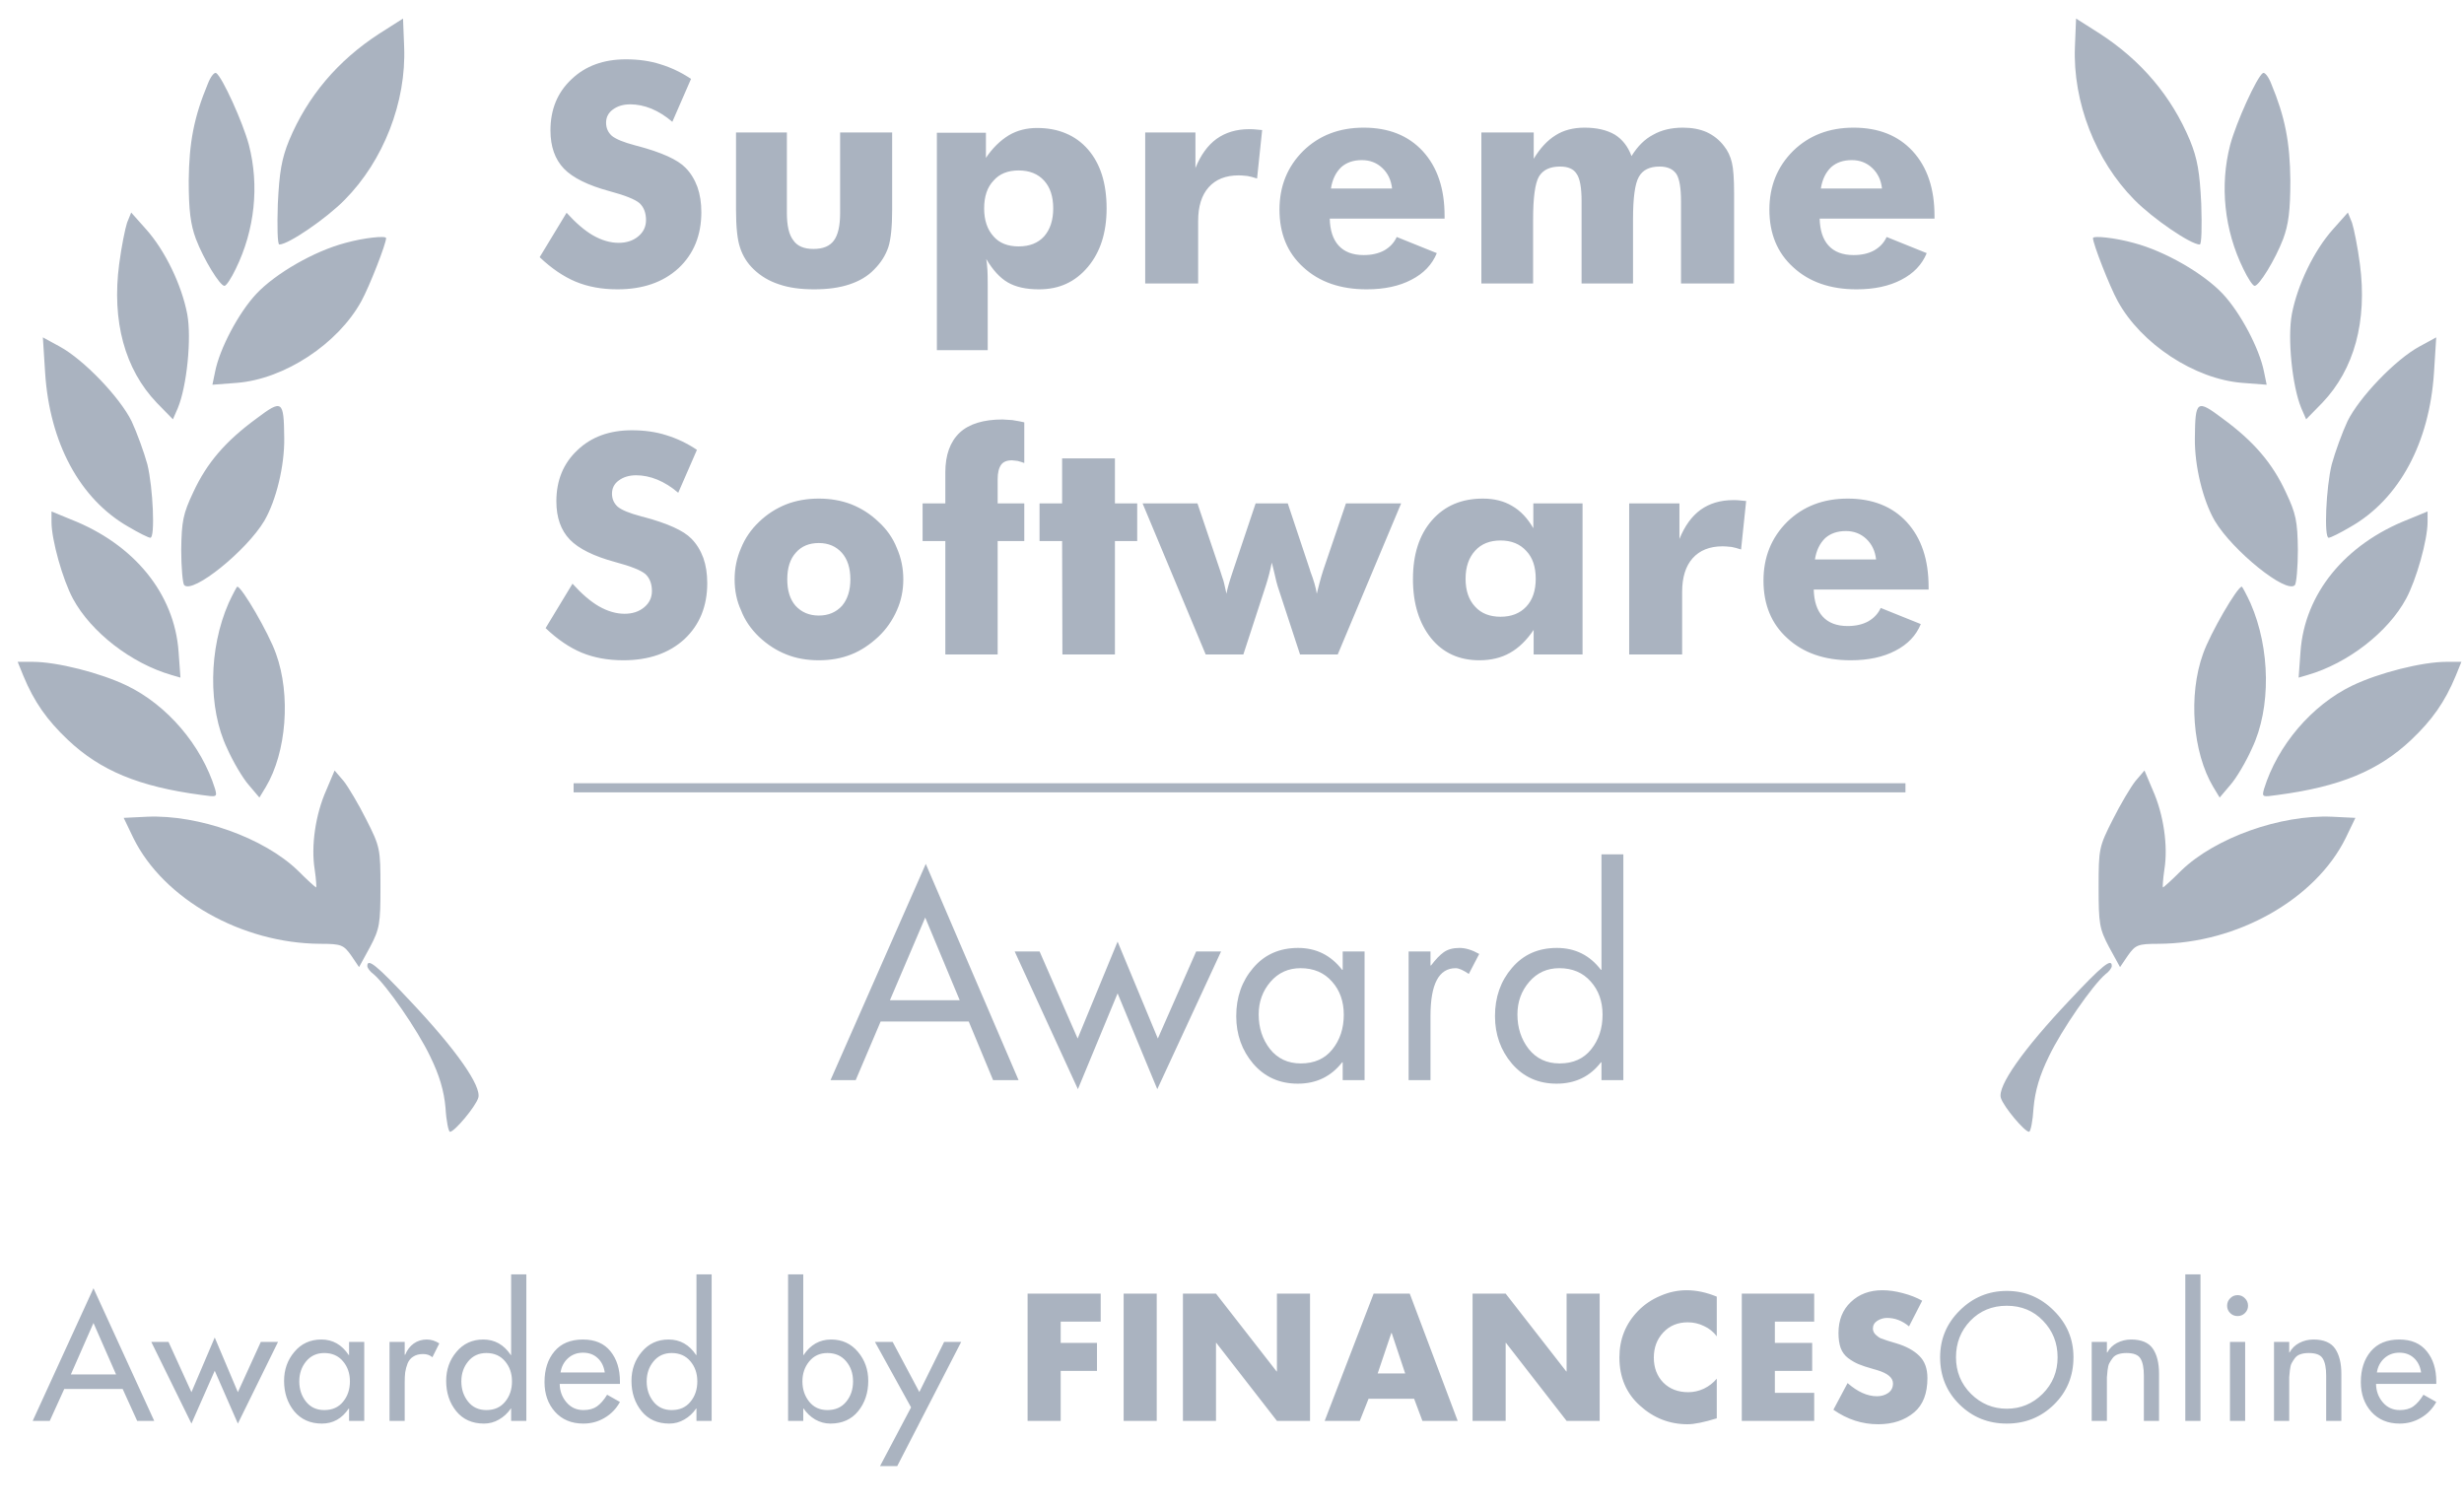
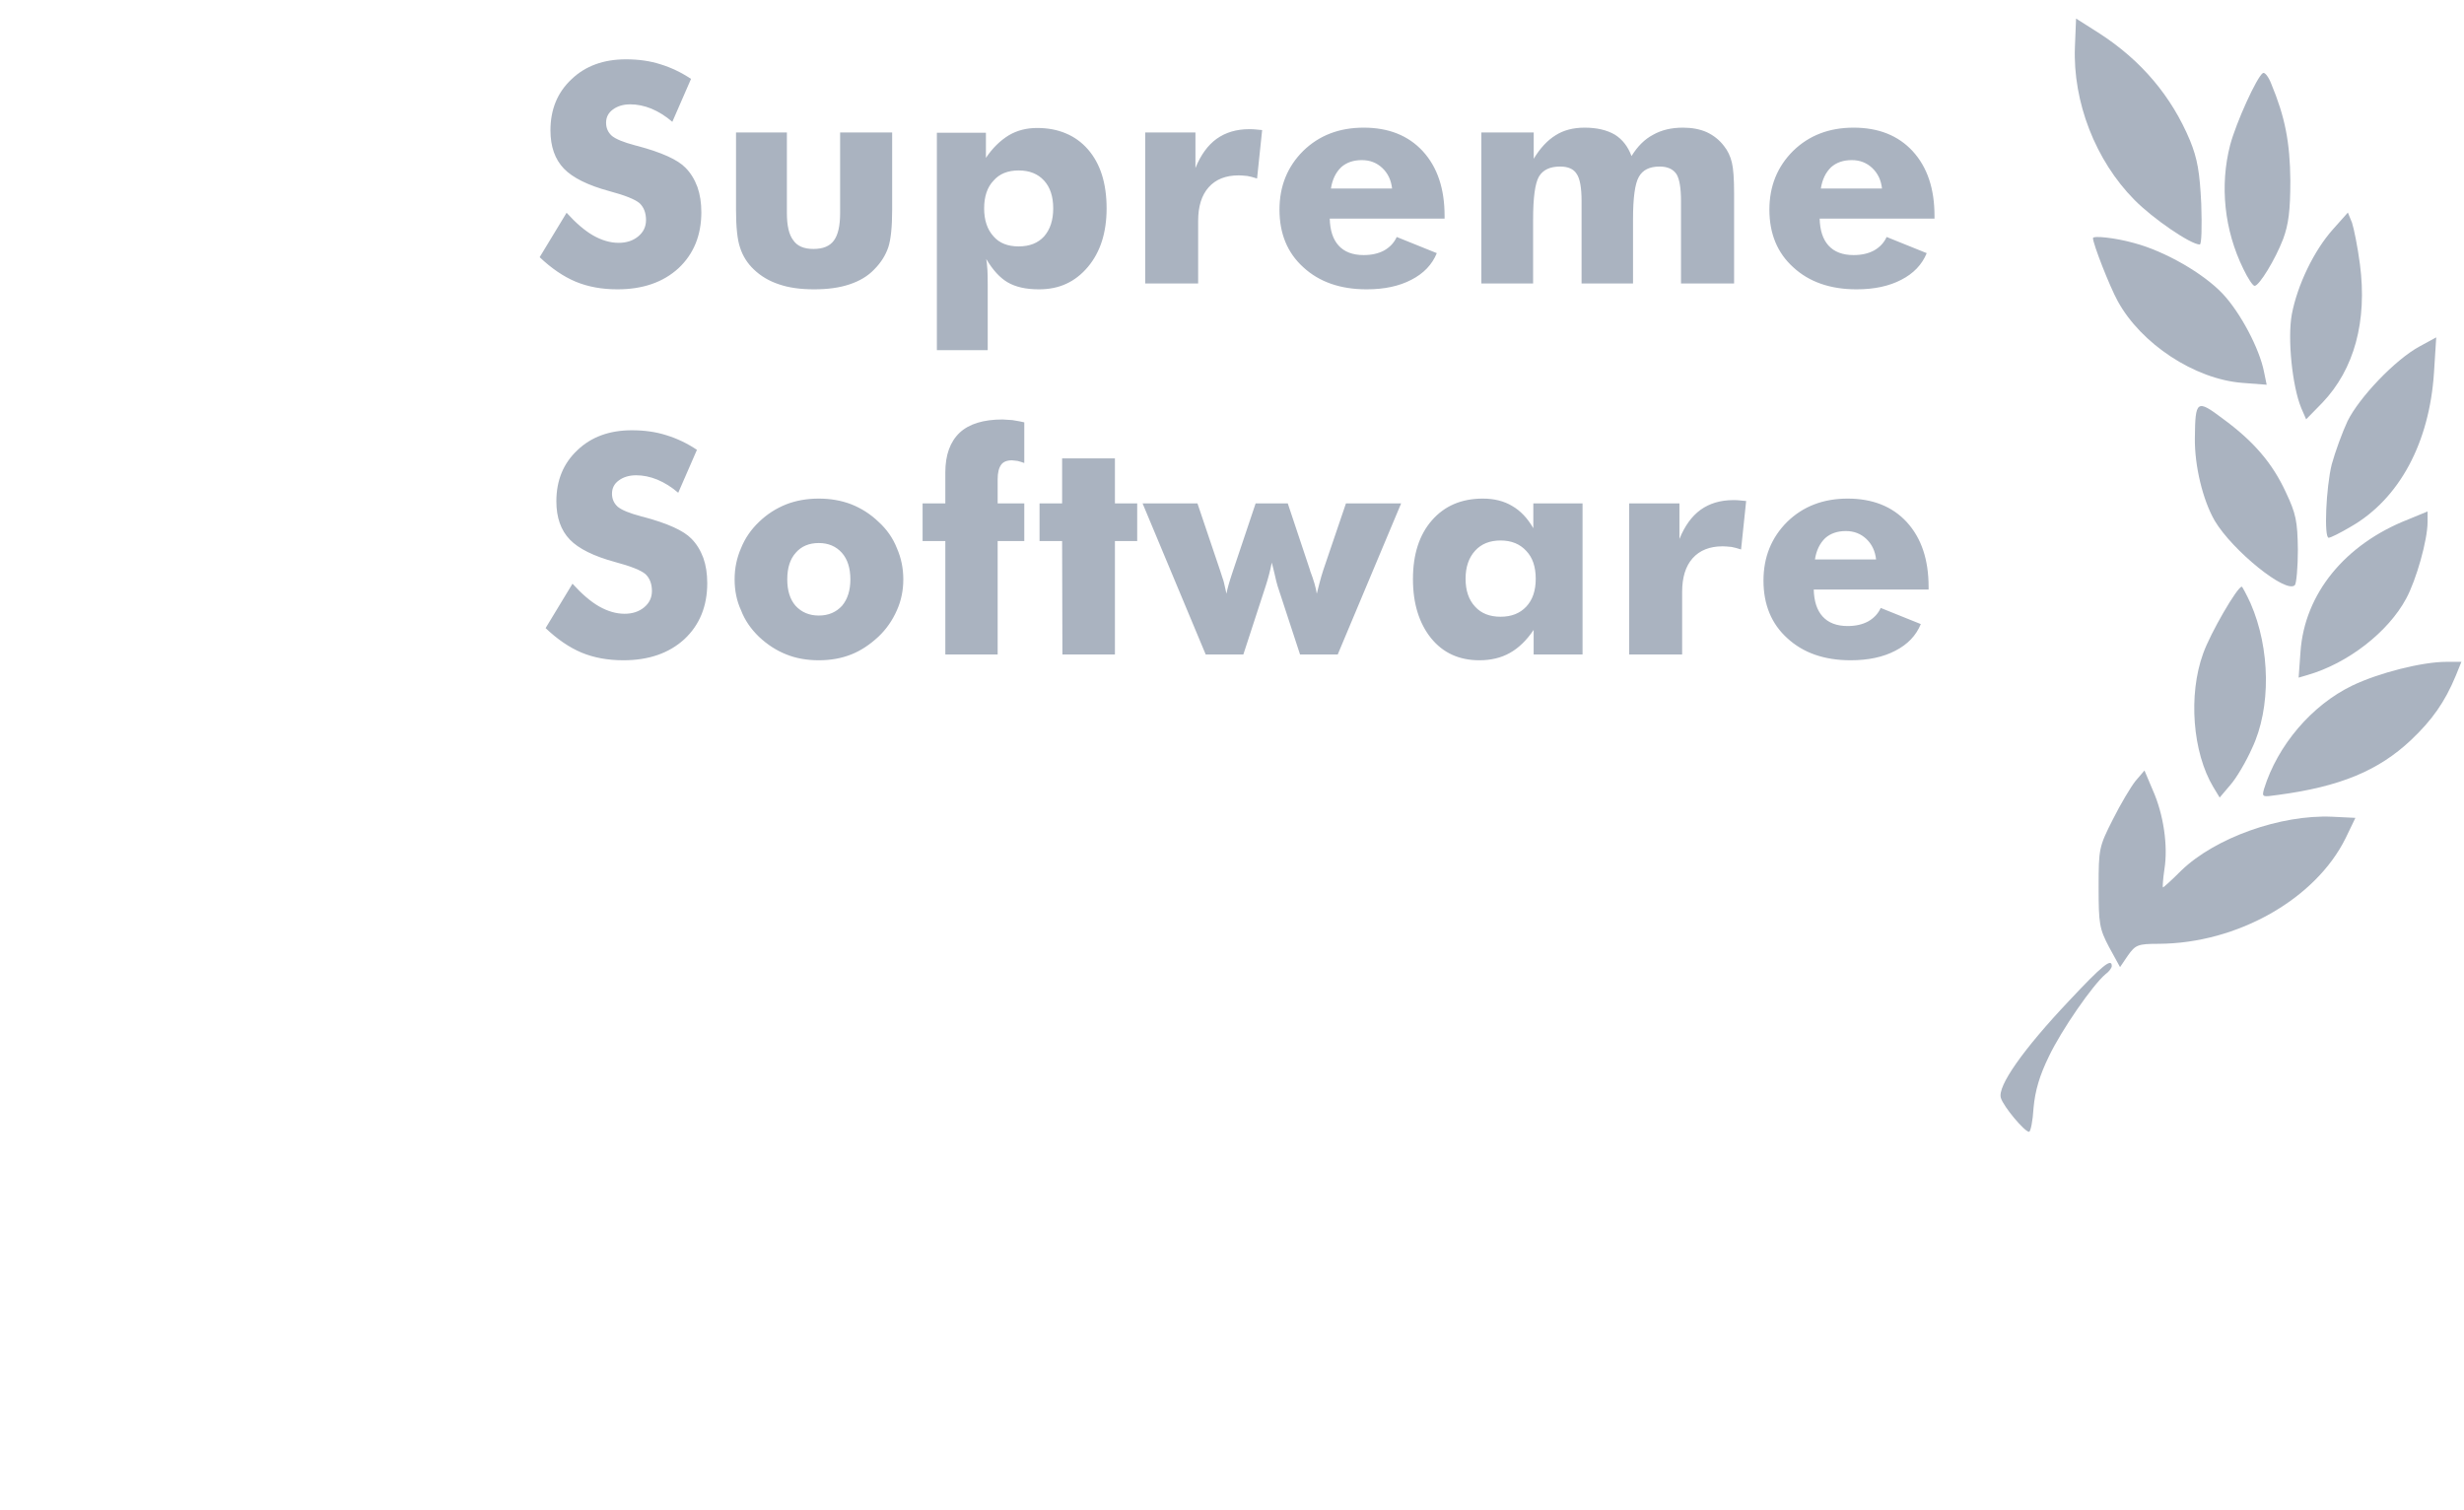
<svg xmlns="http://www.w3.org/2000/svg" width="93" height="57" viewBox="0 0 93 57" fill="none">
-   <path fill-rule="evenodd" clip-rule="evenodd" d="M14.318 1.268C12.743 2.289 11.607 3.637 10.912 5.298C10.628 5.993 10.543 6.504 10.486 7.696C10.458 8.547 10.472 9.228 10.543 9.228C10.884 9.228 12.317 8.249 13.012 7.54C14.474 6.064 15.339 3.85 15.254 1.764L15.212 0.7L14.318 1.268ZM7.847 3.155C7.322 4.418 7.138 5.368 7.123 6.816C7.123 7.951 7.194 8.476 7.393 9.015C7.691 9.796 8.301 10.789 8.471 10.789C8.542 10.789 8.727 10.505 8.897 10.15C9.621 8.675 9.791 7 9.394 5.468C9.167 4.616 8.386 2.899 8.159 2.757C8.088 2.715 7.946 2.899 7.847 3.155ZM4.498 9.966C4.583 9.313 4.725 8.618 4.796 8.405L4.952 8.022L5.52 8.66C6.229 9.455 6.854 10.746 7.067 11.853C7.237 12.775 7.052 14.578 6.712 15.4L6.527 15.826L5.917 15.202C4.711 13.939 4.214 12.123 4.498 9.966ZM13.026 9.171C11.849 9.483 10.401 10.32 9.678 11.087C9.011 11.796 8.287 13.158 8.117 14.038L8.017 14.521L8.94 14.45C10.742 14.308 12.757 12.974 13.637 11.37C13.949 10.803 14.573 9.199 14.573 8.987C14.573 8.887 13.736 8.972 13.026 9.171ZM4.853 19.885C3.008 18.835 1.873 16.706 1.703 14.067L1.618 12.733L2.242 13.073C3.164 13.57 4.527 15.003 4.967 15.897C5.165 16.323 5.435 17.061 5.563 17.529C5.775 18.395 5.861 20.296 5.676 20.296C5.605 20.296 5.236 20.112 4.853 19.885ZM9.678 15.798C8.514 16.649 7.805 17.472 7.294 18.579C6.911 19.388 6.854 19.672 6.84 20.75C6.84 21.417 6.896 22.027 6.953 22.084C7.279 22.425 9.309 20.779 9.976 19.658C10.43 18.877 10.742 17.572 10.728 16.536C10.713 15.103 10.657 15.06 9.678 15.798ZM2.753 22.595C2.37 21.885 1.944 20.381 1.944 19.7V19.303L2.668 19.601C5.066 20.537 6.584 22.41 6.74 24.596L6.811 25.575L6.471 25.475C4.952 25.036 3.434 23.858 2.753 22.595ZM8.628 22.765C7.875 24.482 7.847 26.724 8.571 28.242C8.798 28.753 9.167 29.378 9.394 29.633L9.791 30.101L10.032 29.704C10.813 28.399 10.983 26.228 10.415 24.667C10.146 23.9 9.124 22.141 8.954 22.141C8.94 22.141 8.784 22.425 8.628 22.765ZM2.568 27.93C1.774 27.178 1.291 26.497 0.88 25.504L0.667 24.979H1.235C2.143 24.979 3.775 25.39 4.782 25.873C6.315 26.611 7.606 28.129 8.117 29.775C8.202 30.087 8.188 30.087 7.592 30.002C5.236 29.69 3.789 29.08 2.568 27.93ZM12.317 29.818C11.905 30.74 11.735 31.932 11.877 32.812C11.934 33.195 11.948 33.493 11.934 33.493C11.905 33.493 11.593 33.209 11.239 32.854C9.961 31.62 7.492 30.74 5.548 30.825L4.669 30.868L5.037 31.634C6.173 33.933 9.124 35.607 12.09 35.621C12.884 35.621 12.97 35.664 13.254 36.061L13.552 36.501L13.963 35.749C14.332 35.054 14.36 34.855 14.36 33.479C14.36 32.031 14.346 31.96 13.821 30.924C13.537 30.357 13.14 29.69 12.97 29.477L12.629 29.08L12.317 29.818ZM14.105 36.771C13.963 36.671 13.864 36.529 13.864 36.459C13.864 36.146 14.218 36.43 15.481 37.778C17.198 39.594 18.192 40.999 18.05 41.439C17.95 41.766 17.156 42.716 16.985 42.716C16.929 42.716 16.843 42.305 16.815 41.808C16.758 41.17 16.588 40.588 16.233 39.864C15.751 38.857 14.587 37.182 14.105 36.771Z" fill="#AAB3C0" />
  <path d="M21.385 8.03C21.732 8.414 22.063 8.698 22.379 8.882C22.71 9.071 23.034 9.165 23.35 9.165C23.647 9.165 23.893 9.084 24.089 8.922C24.285 8.76 24.383 8.555 24.383 8.307C24.383 8.036 24.302 7.823 24.14 7.669C23.967 7.522 23.585 7.37 22.994 7.212C22.189 6.993 21.619 6.711 21.284 6.365C20.945 6.011 20.776 5.53 20.776 4.92C20.776 4.13 21.041 3.486 21.572 2.99C22.095 2.489 22.78 2.239 23.626 2.239C24.104 2.239 24.537 2.301 24.924 2.425C25.331 2.549 25.717 2.734 26.082 2.978L25.376 4.598C25.128 4.384 24.864 4.218 24.586 4.101C24.315 3.992 24.05 3.938 23.79 3.938C23.527 3.938 23.306 4.004 23.13 4.135C22.96 4.26 22.876 4.425 22.876 4.632C22.876 4.832 22.949 4.997 23.096 5.129C23.25 5.253 23.54 5.372 23.965 5.484C23.98 5.488 23.993 5.492 24.005 5.496C24.016 5.496 24.033 5.499 24.055 5.507C24.973 5.752 25.579 6.026 25.873 6.331C26.065 6.523 26.215 6.766 26.324 7.059C26.422 7.338 26.471 7.654 26.471 8.008C26.471 8.881 26.183 9.586 25.608 10.124C25.028 10.655 24.26 10.92 23.305 10.92C22.718 10.92 22.193 10.824 21.73 10.632C21.271 10.44 20.817 10.132 20.369 9.707L21.385 8.03ZM33.673 4.999V7.912C33.673 8.563 33.624 9.037 33.527 9.334C33.421 9.643 33.244 9.921 32.996 10.169C32.759 10.418 32.447 10.606 32.059 10.734C31.69 10.858 31.246 10.92 30.727 10.92C30.211 10.92 29.773 10.858 29.412 10.734C29.039 10.613 28.719 10.425 28.452 10.169C28.207 9.936 28.034 9.661 27.933 9.345C27.831 9.052 27.78 8.574 27.78 7.912V4.999H29.7V8.041C29.7 8.519 29.78 8.862 29.942 9.069C30.089 9.287 30.343 9.396 30.704 9.396C31.062 9.396 31.318 9.291 31.472 9.08C31.63 8.869 31.709 8.523 31.709 8.041V4.999H33.673ZM37.145 7.866C37.145 8.31 37.263 8.662 37.5 8.922C37.718 9.174 38.035 9.3 38.448 9.3C38.859 9.3 39.178 9.174 39.408 8.922C39.638 8.659 39.752 8.307 39.752 7.866C39.752 7.419 39.638 7.069 39.408 6.817C39.175 6.561 38.855 6.433 38.448 6.433C38.038 6.433 37.722 6.561 37.5 6.817C37.263 7.065 37.145 7.415 37.145 7.866ZM35.361 13.217V5.01H37.212V5.959C37.457 5.594 37.745 5.309 38.076 5.106C38.388 4.922 38.744 4.83 39.143 4.83C39.545 4.83 39.907 4.897 40.226 5.033C40.546 5.165 40.825 5.366 41.062 5.637C41.532 6.175 41.767 6.918 41.767 7.866C41.767 8.777 41.532 9.513 41.062 10.073C40.821 10.359 40.548 10.572 40.243 10.711C39.942 10.851 39.598 10.92 39.21 10.92C38.725 10.92 38.332 10.832 38.031 10.655C37.741 10.486 37.472 10.192 37.224 9.774C37.242 9.865 37.257 10.004 37.269 10.192C37.276 10.301 37.28 10.501 37.28 10.79V13.217H35.361ZM43.224 10.7V4.999H45.12V6.342C45.319 5.849 45.585 5.483 45.916 5.242C46.258 4.997 46.67 4.875 47.152 4.875C47.261 4.875 47.342 4.879 47.395 4.886C47.436 4.89 47.474 4.894 47.508 4.897C47.541 4.897 47.585 4.901 47.638 4.909L47.446 6.737C47.306 6.692 47.186 6.66 47.084 6.642C46.934 6.626 46.823 6.619 46.751 6.619C46.262 6.619 45.884 6.769 45.617 7.071C45.353 7.368 45.222 7.791 45.222 8.341V10.7H43.224ZM52.542 7.116C52.508 6.8 52.386 6.542 52.175 6.342C51.965 6.143 51.707 6.043 51.402 6.043C51.082 6.043 50.823 6.132 50.623 6.309C50.416 6.508 50.286 6.777 50.234 7.116H52.542ZM54.524 8.25H50.189C50.2 8.694 50.311 9.033 50.522 9.266C50.74 9.507 51.056 9.627 51.47 9.627C51.771 9.627 52.029 9.569 52.243 9.453C52.462 9.328 52.62 9.159 52.717 8.944L54.23 9.554C54.053 9.987 53.733 10.322 53.27 10.559C52.811 10.8 52.249 10.92 51.583 10.92C50.589 10.92 49.792 10.642 49.19 10.085C48.591 9.543 48.292 8.818 48.292 7.912C48.292 7.027 48.591 6.288 49.19 5.693C49.788 5.11 50.548 4.818 51.47 4.818C52.411 4.818 53.154 5.114 53.7 5.705C53.978 6.009 54.185 6.365 54.32 6.771C54.456 7.174 54.524 7.635 54.524 8.154V8.25ZM63.447 10.7V7.59C63.447 7.101 63.391 6.762 63.278 6.574C63.15 6.382 62.938 6.286 62.64 6.286C62.26 6.286 61.999 6.416 61.856 6.675C61.709 6.931 61.636 7.468 61.636 8.284V10.7H59.694V7.59C59.694 7.082 59.632 6.739 59.508 6.562C59.395 6.378 59.186 6.286 58.881 6.286C58.501 6.286 58.236 6.412 58.085 6.664C57.938 6.92 57.865 7.46 57.865 8.284V10.7H55.912V4.999H57.888V5.992C58.128 5.594 58.403 5.298 58.712 5.106C59.013 4.914 59.378 4.818 59.807 4.818C60.27 4.818 60.651 4.907 60.953 5.084C61.239 5.264 61.447 5.533 61.579 5.891C61.809 5.518 62.081 5.249 62.398 5.084C62.71 4.907 63.084 4.818 63.521 4.818C63.863 4.818 64.162 4.875 64.418 4.988C64.682 5.112 64.898 5.285 65.067 5.507C65.21 5.684 65.31 5.893 65.367 6.134C65.423 6.356 65.451 6.749 65.451 7.313V7.437V10.7H63.447ZM71.033 7.116C71 6.8 70.877 6.542 70.666 6.342C70.456 6.143 70.198 6.043 69.893 6.043C69.573 6.043 69.314 6.132 69.114 6.309C68.907 6.508 68.778 6.777 68.725 7.116H71.033ZM73.015 8.25H68.68C68.691 8.694 68.802 9.033 69.013 9.266C69.231 9.507 69.547 9.627 69.961 9.627C70.262 9.627 70.52 9.569 70.734 9.453C70.953 9.328 71.111 9.159 71.208 8.944L72.721 9.554C72.544 9.987 72.224 10.322 71.762 10.559C71.302 10.8 70.74 10.92 70.074 10.92C69.08 10.92 68.283 10.642 67.681 10.085C67.082 9.543 66.783 8.818 66.783 7.912C66.783 7.027 67.082 6.288 67.681 5.693C68.279 5.11 69.039 4.818 69.961 4.818C70.902 4.818 71.645 5.114 72.191 5.705C72.469 6.009 72.676 6.365 72.811 6.771C72.947 7.174 73.015 7.635 73.015 8.154V8.25ZM21.608 22.03C21.955 22.414 22.286 22.698 22.602 22.882C22.933 23.071 23.257 23.165 23.573 23.165C23.87 23.165 24.116 23.084 24.312 22.922C24.508 22.76 24.606 22.555 24.606 22.307C24.606 22.036 24.525 21.823 24.363 21.669C24.19 21.522 23.808 21.37 23.217 21.212C22.412 20.993 21.842 20.711 21.507 20.365C21.168 20.011 20.999 19.53 20.999 18.92C20.999 18.13 21.264 17.486 21.795 16.989C22.318 16.489 23.003 16.239 23.849 16.239C24.327 16.239 24.76 16.301 25.148 16.425C25.554 16.549 25.94 16.734 26.305 16.978L25.599 18.598C25.351 18.384 25.087 18.218 24.809 18.102C24.538 17.992 24.273 17.938 24.013 17.938C23.75 17.938 23.529 18.004 23.353 18.135C23.183 18.259 23.099 18.425 23.099 18.632C23.099 18.831 23.172 18.997 23.319 19.129C23.473 19.253 23.763 19.372 24.188 19.484C24.203 19.488 24.216 19.492 24.227 19.496C24.239 19.496 24.256 19.499 24.278 19.507C25.197 19.752 25.802 20.026 26.096 20.331C26.288 20.523 26.438 20.766 26.547 21.059C26.645 21.338 26.694 21.654 26.694 22.008C26.694 22.881 26.406 23.586 25.831 24.124C25.251 24.655 24.483 24.92 23.528 24.92C22.941 24.92 22.416 24.824 21.953 24.632C21.494 24.44 21.04 24.132 20.593 23.706L21.608 22.03ZM32.096 21.866C32.096 21.441 31.989 21.106 31.774 20.862C31.552 20.617 31.262 20.495 30.905 20.495C30.536 20.495 30.246 20.617 30.035 20.862C29.821 21.099 29.714 21.434 29.714 21.866C29.714 22.288 29.817 22.619 30.024 22.86C30.25 23.108 30.544 23.232 30.905 23.232C31.266 23.232 31.56 23.108 31.785 22.86C31.992 22.611 32.096 22.28 32.096 21.866ZM34.094 21.866C34.094 22.284 34.013 22.674 33.851 23.035C33.682 23.419 33.45 23.75 33.157 24.028C32.826 24.337 32.483 24.561 32.13 24.7C31.761 24.847 31.353 24.92 30.905 24.92C30.453 24.92 30.045 24.847 29.68 24.7C29.307 24.553 28.963 24.331 28.647 24.034C28.335 23.733 28.109 23.4 27.97 23.035C27.808 22.685 27.727 22.295 27.727 21.866C27.727 21.449 27.808 21.055 27.97 20.687C28.12 20.314 28.348 19.983 28.653 19.693C28.95 19.407 29.292 19.187 29.68 19.033C30.049 18.89 30.457 18.818 30.905 18.818C31.349 18.818 31.757 18.89 32.13 19.033C32.517 19.187 32.86 19.407 33.157 19.693C33.469 19.976 33.701 20.307 33.851 20.687C34.013 21.055 34.094 21.449 34.094 21.866ZM35.68 24.7V20.421H34.822V18.999H35.68V17.831C35.68 17.172 35.861 16.672 36.222 16.329C36.579 15.998 37.119 15.832 37.842 15.832C37.891 15.832 38.013 15.84 38.209 15.855C38.419 15.889 38.57 15.917 38.66 15.94V17.475C38.592 17.449 38.508 17.422 38.406 17.396C38.301 17.381 38.231 17.373 38.197 17.373C38.002 17.373 37.864 17.43 37.785 17.543C37.699 17.663 37.655 17.846 37.655 18.09V18.999H38.66V20.421H37.655V24.7H35.68ZM40.099 24.7L40.088 20.421H39.236V18.999H40.088V17.3H42.081V18.999H42.922V20.421H42.081V24.7H40.099ZM48.605 18.999L49.446 21.522C49.446 21.537 49.45 21.552 49.458 21.567C49.586 21.902 49.667 22.183 49.7 22.408C49.712 22.356 49.744 22.23 49.796 22.03C49.845 21.842 49.894 21.673 49.943 21.522L50.801 18.999H52.884L50.491 24.7H49.068L48.222 22.12C48.191 22.023 48.154 21.872 48.109 21.669C48.086 21.571 48.067 21.492 48.052 21.432C48.037 21.372 48.02 21.306 48.001 21.234C47.945 21.52 47.872 21.804 47.781 22.087L47.77 22.12L46.929 24.7H45.507L43.125 18.999H45.196L46.048 21.522C46.086 21.642 46.116 21.737 46.139 21.804C46.165 21.872 46.186 21.94 46.201 22.008C46.242 22.177 46.272 22.31 46.291 22.408C46.321 22.231 46.395 21.97 46.511 21.624C46.523 21.578 46.534 21.545 46.545 21.522L47.392 18.999H48.605ZM57.964 21.844C57.964 21.392 57.845 21.042 57.608 20.794C57.367 20.53 57.044 20.399 56.637 20.399C56.231 20.399 55.911 20.527 55.678 20.783C55.437 21.046 55.316 21.4 55.316 21.844C55.316 22.292 55.437 22.643 55.678 22.899C55.907 23.151 56.227 23.277 56.637 23.277C57.044 23.277 57.365 23.151 57.603 22.899C57.843 22.647 57.964 22.295 57.964 21.844ZM59.731 18.999V24.7H57.885V23.774C57.618 24.169 57.319 24.459 56.987 24.643C56.66 24.828 56.276 24.92 55.836 24.92C55.072 24.92 54.464 24.642 54.013 24.085C53.791 23.81 53.621 23.486 53.505 23.114C53.388 22.741 53.33 22.322 53.33 21.855C53.33 20.922 53.569 20.182 54.047 19.637C54.524 19.091 55.164 18.818 55.966 18.818C56.395 18.818 56.763 18.91 57.072 19.095C57.384 19.272 57.651 19.552 57.873 19.936V18.999H59.731ZM61.491 24.7V18.999H63.388V20.342C63.587 19.849 63.853 19.483 64.184 19.242C64.526 18.997 64.938 18.875 65.42 18.875C65.529 18.875 65.61 18.878 65.663 18.886C65.704 18.89 65.742 18.894 65.776 18.897C65.809 18.897 65.853 18.901 65.906 18.909L65.714 20.738C65.574 20.692 65.454 20.66 65.352 20.642C65.202 20.627 65.091 20.619 65.019 20.619C64.53 20.619 64.152 20.77 63.885 21.07C63.621 21.368 63.49 21.791 63.49 22.34V24.7H61.491ZM70.81 21.116C70.776 20.8 70.654 20.542 70.444 20.342C70.233 20.143 69.975 20.043 69.67 20.043C69.35 20.043 69.091 20.132 68.891 20.308C68.684 20.508 68.554 20.777 68.502 21.116H70.81ZM72.792 22.25H68.457C68.468 22.694 68.579 23.033 68.79 23.266C69.008 23.507 69.324 23.628 69.738 23.628C70.039 23.628 70.297 23.569 70.511 23.453C70.729 23.328 70.888 23.159 70.985 22.945L72.498 23.554C72.321 23.987 72.001 24.322 71.538 24.559C71.079 24.8 70.517 24.92 69.851 24.92C68.857 24.92 68.06 24.642 67.457 24.085C66.859 23.543 66.56 22.818 66.56 21.912C66.56 21.027 66.859 20.288 67.457 19.693C68.056 19.11 68.816 18.818 69.738 18.818C70.679 18.818 71.422 19.114 71.968 19.704C72.246 20.009 72.453 20.365 72.588 20.771C72.724 21.174 72.792 21.635 72.792 22.154V22.25Z" fill="#AAB3C0" />
-   <rect x="21.65" y="29.561" width="50.269" height="0.344" fill="#AAB3C0" />
-   <path d="M36.564 38.555H33.238L32.297 40.766H31.347L34.942 32.605L38.444 40.766H37.483L36.564 38.555ZM36.223 37.75L34.921 34.63L33.589 37.75H36.223ZM39.238 35.911L40.674 39.196L42.182 35.539L43.701 39.196L45.147 35.911H46.087L43.68 41.107L42.182 37.491L40.684 41.107L38.298 35.911H39.238ZM49.087 36.541C48.626 36.541 48.247 36.713 47.951 37.057C47.655 37.402 47.507 37.812 47.507 38.287C47.507 38.79 47.648 39.224 47.93 39.589C48.219 39.953 48.608 40.136 49.097 40.136C49.607 40.136 50.003 39.96 50.285 39.609C50.575 39.251 50.719 38.814 50.719 38.297C50.719 37.794 50.571 37.378 50.275 37.047C49.979 36.71 49.583 36.541 49.087 36.541ZM51.504 35.911V40.766H50.678V40.095H50.657C50.237 40.632 49.679 40.9 48.984 40.9C48.295 40.9 47.734 40.649 47.3 40.146C46.873 39.644 46.66 39.044 46.66 38.349C46.66 37.633 46.873 37.027 47.3 36.531C47.727 36.028 48.292 35.777 48.994 35.777C49.676 35.777 50.23 36.052 50.657 36.603H50.678V35.911H51.504ZM53.992 35.911V36.438H54.013C54.185 36.211 54.343 36.045 54.488 35.942C54.639 35.832 54.839 35.777 55.087 35.777C55.314 35.777 55.562 35.852 55.831 36.004L55.438 36.758C55.225 36.613 55.059 36.541 54.943 36.541C54.309 36.541 53.992 37.14 53.992 38.339V40.766H53.166V35.911H53.992ZM58.854 36.541C58.392 36.541 58.014 36.713 57.718 37.057C57.421 37.402 57.273 37.812 57.273 38.287C57.273 38.79 57.414 39.224 57.697 39.589C57.986 39.953 58.375 40.136 58.864 40.136C59.374 40.136 59.77 39.96 60.052 39.609C60.341 39.251 60.486 38.814 60.486 38.297C60.486 37.794 60.338 37.378 60.042 37.047C59.746 36.71 59.35 36.541 58.854 36.541ZM60.445 40.766V40.095H60.424C60.011 40.632 59.453 40.9 58.751 40.9C58.062 40.9 57.501 40.649 57.067 40.146C56.64 39.644 56.426 39.044 56.426 38.349C56.426 37.633 56.64 37.027 57.067 36.531C57.494 36.028 58.058 35.777 58.761 35.777C59.45 35.777 60.004 36.052 60.424 36.603H60.445V32.244H61.271V40.766H60.445Z" fill="#AAB3C0" />
  <path fill-rule="evenodd" clip-rule="evenodd" d="M79.252 1.268C80.827 2.289 81.962 3.637 82.657 5.298C82.941 5.993 83.026 6.504 83.083 7.696C83.111 8.547 83.097 9.228 83.026 9.228C82.686 9.228 81.252 8.249 80.557 7.54C79.096 6.064 78.23 3.85 78.315 1.764L78.358 0.7L79.252 1.268ZM85.722 3.155C86.247 4.418 86.432 5.368 86.446 6.816C86.446 7.951 86.375 8.476 86.176 9.015C85.878 9.796 85.268 10.789 85.098 10.789C85.027 10.789 84.843 10.505 84.672 10.15C83.948 8.675 83.778 7 84.175 5.468C84.403 4.616 85.183 2.899 85.41 2.757C85.481 2.715 85.623 2.899 85.722 3.155ZM89.071 9.966C88.986 9.313 88.844 8.618 88.773 8.405L88.617 8.022L88.049 8.66C87.34 9.455 86.716 10.746 86.503 11.853C86.332 12.775 86.517 14.578 86.857 15.4L87.042 15.826L87.652 15.202C88.858 13.939 89.355 12.123 89.071 9.966ZM80.543 9.171C81.721 9.483 83.168 10.32 83.892 11.087C84.559 11.796 85.282 13.158 85.453 14.038L85.552 14.521L84.63 14.45C82.828 14.308 80.812 12.974 79.933 11.37C79.621 10.803 78.996 9.199 78.996 8.987C78.996 8.887 79.833 8.972 80.543 9.171ZM88.716 19.885C90.561 18.835 91.696 16.706 91.867 14.067L91.952 12.733L91.327 13.073C90.405 13.57 89.043 15.003 88.603 15.897C88.404 16.323 88.135 17.061 88.007 17.529C87.794 18.395 87.709 20.296 87.893 20.296C87.964 20.296 88.333 20.112 88.716 19.885ZM83.892 15.798C85.055 16.649 85.765 17.472 86.276 18.579C86.659 19.388 86.716 19.672 86.73 20.75C86.73 21.417 86.673 22.027 86.616 22.084C86.29 22.425 84.261 20.779 83.594 19.658C83.14 18.877 82.828 17.572 82.842 16.536C82.856 15.103 82.913 15.06 83.892 15.798ZM90.816 22.595C91.2 21.885 91.625 20.381 91.625 19.7V19.303L90.902 19.601C88.504 20.537 86.985 22.41 86.829 24.596L86.758 25.575L87.099 25.475C88.617 25.036 90.135 23.858 90.816 22.595ZM84.942 22.765C85.694 24.482 85.722 26.724 84.999 28.242C84.772 28.753 84.403 29.378 84.175 29.633L83.778 30.101L83.537 29.704C82.757 28.399 82.586 26.228 83.154 24.667C83.424 23.9 84.445 22.141 84.615 22.141C84.63 22.141 84.786 22.425 84.942 22.765ZM91.001 27.93C91.796 27.178 92.278 26.497 92.689 25.504L92.902 24.979H92.335C91.427 24.979 89.795 25.39 88.787 25.873C87.255 26.611 85.963 28.129 85.453 29.775C85.368 30.087 85.382 30.087 85.978 30.002C88.333 29.69 89.781 29.08 91.001 27.93ZM81.252 29.818C81.664 30.74 81.834 31.932 81.692 32.812C81.635 33.195 81.621 33.493 81.635 33.493C81.664 33.493 81.976 33.209 82.331 32.854C83.608 31.62 86.077 30.74 88.021 30.825L88.901 30.868L88.532 31.634C87.397 33.933 84.445 35.607 81.479 35.621C80.685 35.621 80.6 35.664 80.316 36.061L80.018 36.501L79.606 35.749C79.237 35.054 79.209 34.855 79.209 33.479C79.209 32.031 79.223 31.96 79.748 30.924C80.032 30.357 80.429 29.69 80.6 29.477L80.94 29.08L81.252 29.818ZM79.465 36.771C79.606 36.671 79.706 36.529 79.706 36.459C79.706 36.146 79.351 36.43 78.088 37.778C76.371 39.594 75.378 40.999 75.52 41.439C75.619 41.766 76.414 42.716 76.584 42.716C76.641 42.716 76.726 42.305 76.754 41.808C76.811 41.17 76.981 40.588 77.336 39.864C77.818 38.857 78.982 37.182 79.465 36.771Z" fill="#AAB3C0" />
-   <path d="M4.63 52.423H2.425L1.878 53.627H1.234L3.528 48.62L5.821 53.627H5.177L4.63 52.423ZM4.381 51.875L3.528 49.932L2.674 51.875H4.381ZM6.36 50.646L7.226 52.544L8.105 50.48L8.978 52.544L9.844 50.646H10.494L8.978 53.729L8.105 51.735L7.226 53.729L5.71 50.646H6.36ZM12.238 53.219C12.54 53.219 12.776 53.115 12.946 52.907C13.12 52.699 13.207 52.442 13.207 52.136C13.207 51.835 13.12 51.582 12.946 51.378C12.771 51.17 12.536 51.066 12.238 51.066C11.954 51.066 11.725 51.172 11.55 51.385C11.381 51.593 11.296 51.843 11.296 52.136C11.296 52.434 11.381 52.688 11.55 52.901C11.72 53.113 11.95 53.219 12.238 53.219ZM13.748 50.646V53.627H13.175V53.162H13.162C12.907 53.54 12.57 53.729 12.149 53.729C11.712 53.729 11.364 53.574 11.104 53.264C10.85 52.95 10.722 52.567 10.722 52.117C10.722 51.693 10.852 51.327 11.111 51.022C11.37 50.712 11.71 50.556 12.13 50.556C12.559 50.556 12.903 50.752 13.162 51.142H13.175V50.646H13.748ZM15.275 50.646V51.13H15.294C15.366 50.951 15.473 50.811 15.613 50.709C15.757 50.607 15.923 50.556 16.11 50.556C16.271 50.556 16.428 50.605 16.581 50.703L16.32 51.225C16.226 51.145 16.11 51.104 15.97 51.104C15.821 51.104 15.698 51.136 15.6 51.2C15.502 51.259 15.43 51.346 15.383 51.461C15.341 51.572 15.311 51.682 15.294 51.792C15.281 51.898 15.275 52.022 15.275 52.162V53.627H14.702V50.646H15.275ZM18.356 53.219C18.657 53.219 18.893 53.115 19.063 52.907C19.237 52.699 19.324 52.442 19.324 52.136C19.324 51.835 19.237 51.582 19.063 51.378C18.889 51.17 18.653 51.066 18.356 51.066C18.071 51.066 17.842 51.172 17.668 51.385C17.498 51.593 17.413 51.843 17.413 52.136C17.413 52.434 17.498 52.688 17.668 52.901C17.838 53.113 18.067 53.219 18.356 53.219ZM19.292 53.627V53.162H19.28C19.161 53.336 19.012 53.474 18.834 53.576C18.66 53.678 18.471 53.729 18.267 53.729C17.825 53.729 17.477 53.574 17.222 53.264C16.967 52.95 16.84 52.567 16.84 52.117C16.84 51.693 16.969 51.327 17.228 51.022C17.487 50.712 17.825 50.556 18.241 50.556C18.674 50.556 19.02 50.752 19.28 51.142H19.292V48.097H19.866V53.627H19.292ZM23.399 52.232H21.125C21.129 52.499 21.214 52.731 21.38 52.926C21.546 53.122 21.76 53.219 22.023 53.219C22.231 53.219 22.401 53.172 22.533 53.079C22.669 52.981 22.796 52.835 22.915 52.64L23.399 52.913C23.259 53.168 23.066 53.368 22.82 53.512C22.578 53.657 22.31 53.729 22.017 53.729C21.571 53.729 21.214 53.58 20.947 53.283C20.683 52.986 20.552 52.612 20.552 52.162C20.552 51.686 20.677 51.3 20.928 51.002C21.178 50.705 21.537 50.556 22.004 50.556C22.459 50.556 22.805 50.705 23.043 51.002C23.28 51.295 23.399 51.675 23.399 52.143V52.232ZM21.157 51.799H22.826C22.792 51.569 22.703 51.389 22.558 51.257C22.414 51.121 22.229 51.053 22.004 51.053C21.783 51.053 21.594 51.123 21.437 51.264C21.284 51.404 21.191 51.582 21.157 51.799ZM25.351 53.219C25.652 53.219 25.888 53.115 26.058 52.907C26.232 52.699 26.319 52.442 26.319 52.136C26.319 51.835 26.232 51.582 26.058 51.378C25.884 51.17 25.648 51.066 25.351 51.066C25.066 51.066 24.837 51.172 24.663 51.385C24.493 51.593 24.408 51.843 24.408 52.136C24.408 52.434 24.493 52.688 24.663 52.901C24.832 53.113 25.062 53.219 25.351 53.219ZM26.287 53.627V53.162H26.274C26.155 53.336 26.007 53.474 25.828 53.576C25.654 53.678 25.465 53.729 25.261 53.729C24.82 53.729 24.471 53.574 24.217 53.264C23.962 52.95 23.834 52.567 23.834 52.117C23.834 51.693 23.964 51.327 24.223 51.022C24.482 50.712 24.82 50.556 25.236 50.556C25.669 50.556 26.015 50.752 26.274 51.142H26.287V48.097H26.86V53.627H26.287ZM31.229 53.219C31.53 53.219 31.766 53.115 31.936 52.907C32.11 52.699 32.197 52.442 32.197 52.136C32.197 51.835 32.11 51.582 31.936 51.378C31.762 51.17 31.526 51.066 31.229 51.066C30.944 51.066 30.715 51.172 30.541 51.385C30.371 51.593 30.286 51.843 30.286 52.136C30.286 52.434 30.371 52.688 30.541 52.901C30.711 53.113 30.94 53.219 31.229 53.219ZM29.745 53.627V48.097H30.318V51.142H30.331C30.59 50.752 30.936 50.556 31.369 50.556C31.785 50.556 32.123 50.712 32.382 51.022C32.641 51.327 32.771 51.693 32.771 52.117C32.771 52.567 32.643 52.95 32.388 53.264C32.133 53.574 31.785 53.729 31.344 53.729C31.14 53.729 30.949 53.678 30.77 53.576C30.596 53.474 30.45 53.336 30.331 53.162H30.318V53.627H29.745ZM34.387 53.117L33.023 50.646H33.692L34.699 52.538L35.635 50.646H36.279L33.864 55.334H33.215L34.387 53.117ZM41.544 49.881H40.034V50.684H41.404V51.741H40.034V53.627H38.785V48.824H41.544V49.881ZM43.659 48.824V53.627H42.41V48.824H43.659ZM44.648 53.627V48.824H45.896L48.183 51.76H48.196V48.824H49.445V53.627H48.196L45.909 50.684H45.896V53.627H44.648ZM53.374 52.792H51.654L51.323 53.627H49.998L51.846 48.824H53.209L55.018 53.627H53.687L53.374 52.792ZM53.037 51.837L52.527 50.308H52.514L51.998 51.837H53.037ZM55.58 53.627V48.824H56.829L59.116 51.76H59.129V48.824H60.377V53.627H59.129L56.842 50.684H56.829V53.627H55.58ZM64.797 48.938V50.435C64.67 50.266 64.509 50.136 64.313 50.047C64.122 49.953 63.918 49.907 63.702 49.907C63.324 49.907 63.016 50.034 62.778 50.289C62.54 50.544 62.421 50.86 62.421 51.238C62.421 51.62 62.54 51.935 62.778 52.181C63.02 52.423 63.334 52.544 63.721 52.544C63.925 52.544 64.122 52.499 64.313 52.41C64.504 52.317 64.666 52.191 64.797 52.034V53.531C64.313 53.68 63.946 53.754 63.695 53.754C63.012 53.754 62.411 53.519 61.893 53.047C61.379 52.584 61.122 51.979 61.122 51.232C61.122 50.544 61.357 49.958 61.829 49.474C62.067 49.231 62.347 49.042 62.67 48.907C62.992 48.766 63.322 48.696 63.657 48.696C64.027 48.696 64.407 48.777 64.797 48.938ZM68.474 49.881H66.99V50.684H68.398V51.741H66.99V52.569H68.474V53.627H65.741V48.824H68.474V49.881ZM72.55 49.091L72.053 50.06C71.799 49.847 71.522 49.741 71.225 49.741C71.094 49.741 70.97 49.777 70.856 49.849C70.745 49.922 70.69 50.019 70.69 50.142C70.69 50.227 70.724 50.304 70.792 50.372C70.864 50.44 70.93 50.486 70.99 50.512C71.053 50.537 71.138 50.567 71.244 50.601L71.563 50.697C71.936 50.807 72.228 50.964 72.436 51.168C72.644 51.368 72.748 51.648 72.748 52.009C72.748 52.591 72.582 53.022 72.251 53.302C71.894 53.604 71.44 53.754 70.888 53.754C70.284 53.754 69.722 53.572 69.199 53.206L69.734 52.2C70.112 52.531 70.482 52.697 70.843 52.697C71.004 52.697 71.144 52.657 71.263 52.576C71.387 52.491 71.448 52.37 71.448 52.213C71.448 51.996 71.246 51.828 70.843 51.709C70.83 51.705 70.779 51.69 70.69 51.665C70.461 51.601 70.28 51.542 70.149 51.486C70.017 51.431 69.885 51.355 69.754 51.257C69.622 51.155 69.529 51.028 69.473 50.875C69.418 50.722 69.391 50.533 69.391 50.308C69.391 49.824 69.546 49.435 69.856 49.142C70.166 48.845 70.563 48.696 71.047 48.696C71.289 48.696 71.546 48.732 71.818 48.805C72.094 48.877 72.338 48.972 72.55 49.091ZM73.966 49.461C74.463 48.968 75.055 48.722 75.743 48.722C76.431 48.722 77.022 48.968 77.514 49.461C78.011 49.949 78.26 50.537 78.26 51.225C78.26 51.935 78.015 52.529 77.527 53.009C77.039 53.489 76.444 53.729 75.743 53.729C75.043 53.729 74.448 53.489 73.96 53.009C73.471 52.529 73.227 51.935 73.227 51.225C73.227 50.537 73.473 49.949 73.966 49.461ZM74.393 52.608C74.771 52.981 75.221 53.168 75.743 53.168C76.266 53.168 76.716 52.981 77.094 52.608C77.472 52.23 77.661 51.769 77.661 51.225C77.661 50.686 77.478 50.227 77.113 49.849C76.752 49.471 76.295 49.282 75.743 49.282C75.191 49.282 74.733 49.471 74.367 49.849C74.006 50.227 73.826 50.686 73.826 51.225C73.826 51.769 74.015 52.23 74.393 52.608ZM79.522 50.646V51.047H79.535C79.62 50.89 79.743 50.769 79.904 50.684C80.07 50.599 80.246 50.556 80.433 50.556C80.823 50.556 81.097 50.671 81.255 50.9C81.412 51.13 81.49 51.446 81.49 51.85V53.627H80.917V51.92C80.917 51.627 80.874 51.412 80.79 51.276C80.709 51.136 80.533 51.066 80.261 51.066C80.142 51.066 80.038 51.081 79.949 51.111C79.859 51.14 79.789 51.189 79.738 51.257C79.688 51.325 79.645 51.391 79.611 51.455C79.581 51.514 79.56 51.601 79.547 51.716C79.535 51.826 79.526 51.913 79.522 51.977C79.522 52.041 79.522 52.134 79.522 52.257V53.627H78.948V50.646H79.522ZM83.054 48.097V53.627H82.481V48.097H83.054ZM84.74 50.646V53.627H84.167V50.646H84.74ZM84.173 49.002C84.25 48.921 84.343 48.881 84.454 48.881C84.564 48.881 84.657 48.921 84.734 49.002C84.81 49.078 84.849 49.172 84.849 49.282C84.849 49.389 84.81 49.48 84.734 49.556C84.657 49.633 84.564 49.671 84.454 49.671C84.343 49.671 84.25 49.633 84.173 49.556C84.097 49.48 84.059 49.389 84.059 49.282C84.059 49.172 84.097 49.078 84.173 49.002ZM86.403 50.646V51.047H86.415C86.5 50.89 86.623 50.769 86.785 50.684C86.95 50.599 87.127 50.556 87.313 50.556C87.704 50.556 87.978 50.671 88.135 50.9C88.292 51.13 88.371 51.446 88.371 51.85V53.627H87.798V51.92C87.798 51.627 87.755 51.412 87.67 51.276C87.59 51.136 87.413 51.066 87.141 51.066C87.022 51.066 86.918 51.081 86.829 51.111C86.74 51.14 86.67 51.189 86.619 51.257C86.568 51.325 86.526 51.391 86.492 51.455C86.462 51.514 86.441 51.601 86.428 51.716C86.415 51.826 86.407 51.913 86.403 51.977C86.403 52.041 86.403 52.134 86.403 52.257V53.627H85.829V50.646H86.403ZM91.954 52.232H89.68C89.684 52.499 89.769 52.731 89.935 52.926C90.1 53.122 90.315 53.219 90.578 53.219C90.786 53.219 90.956 53.172 91.088 53.079C91.224 52.981 91.351 52.835 91.47 52.64L91.954 52.913C91.814 53.168 91.621 53.368 91.374 53.512C91.132 53.657 90.865 53.729 90.572 53.729C90.126 53.729 89.769 53.58 89.501 53.283C89.238 52.986 89.106 52.612 89.106 52.162C89.106 51.686 89.232 51.3 89.482 51.002C89.733 50.705 90.092 50.556 90.559 50.556C91.013 50.556 91.359 50.705 91.597 51.002C91.835 51.295 91.954 51.675 91.954 52.143V52.232ZM89.712 51.799H91.381C91.347 51.569 91.257 51.389 91.113 51.257C90.969 51.121 90.784 51.053 90.559 51.053C90.338 51.053 90.149 51.123 89.992 51.264C89.839 51.404 89.746 51.582 89.712 51.799Z" fill="#AAB3C0" />
</svg>